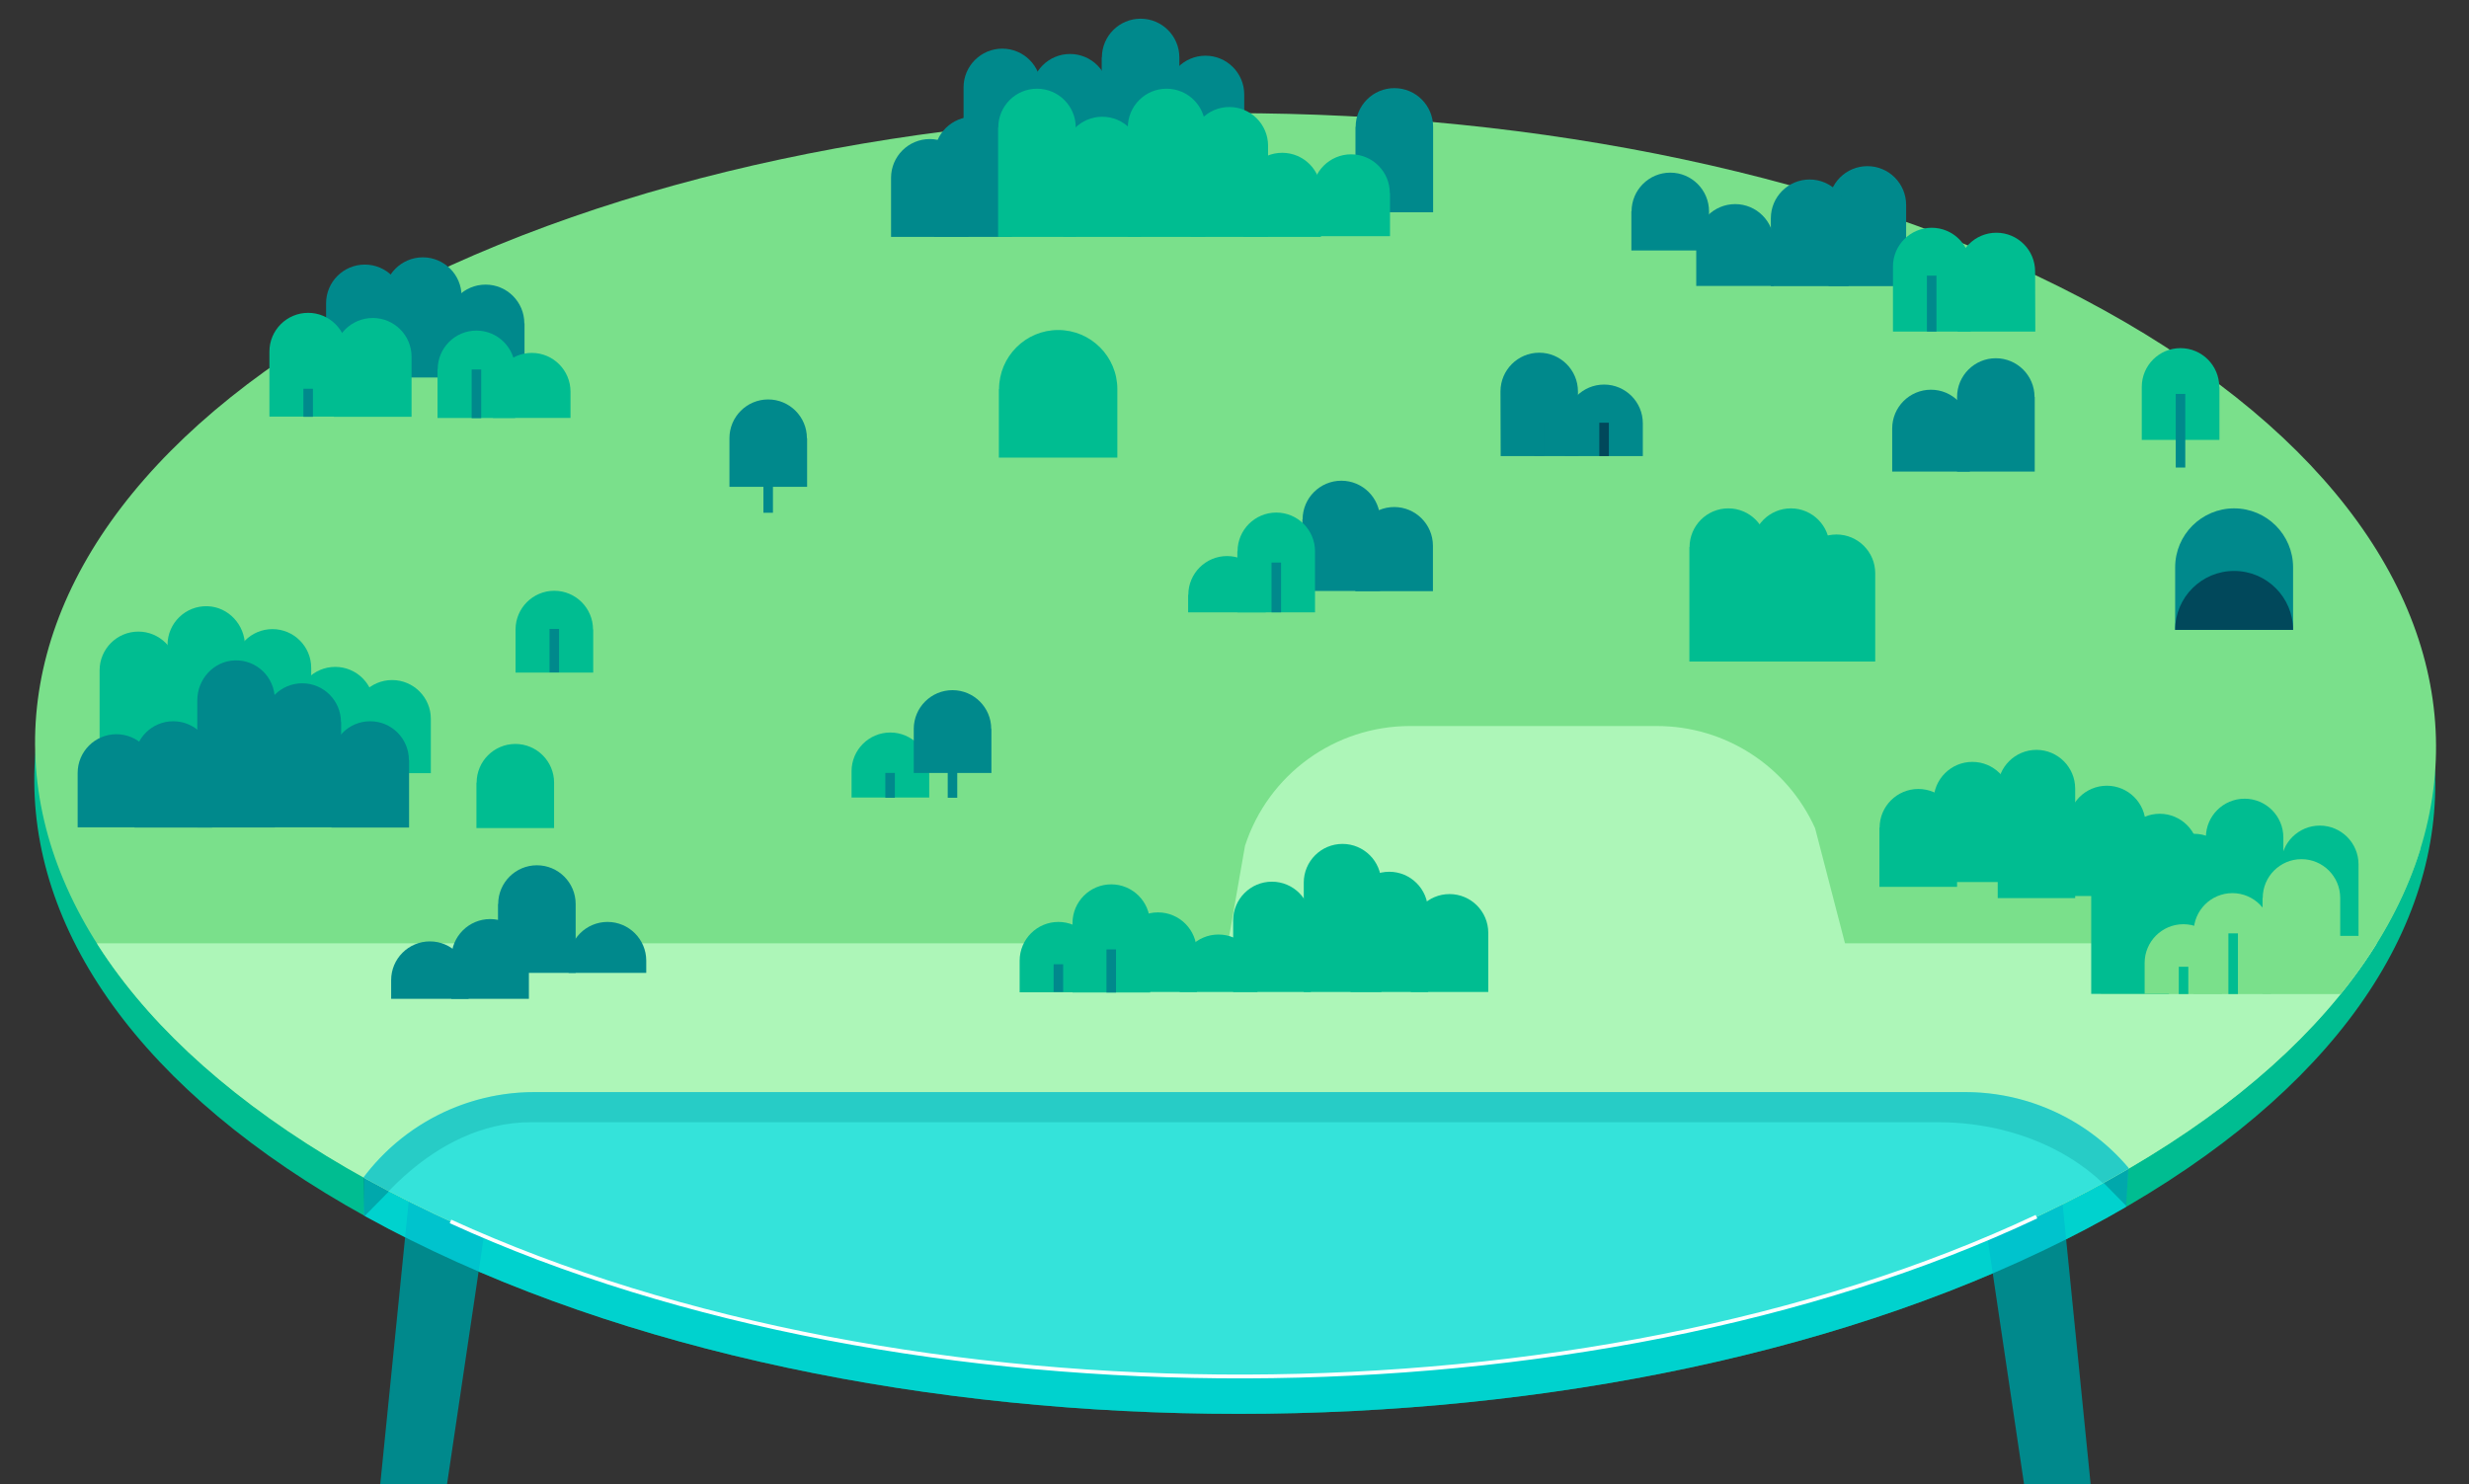
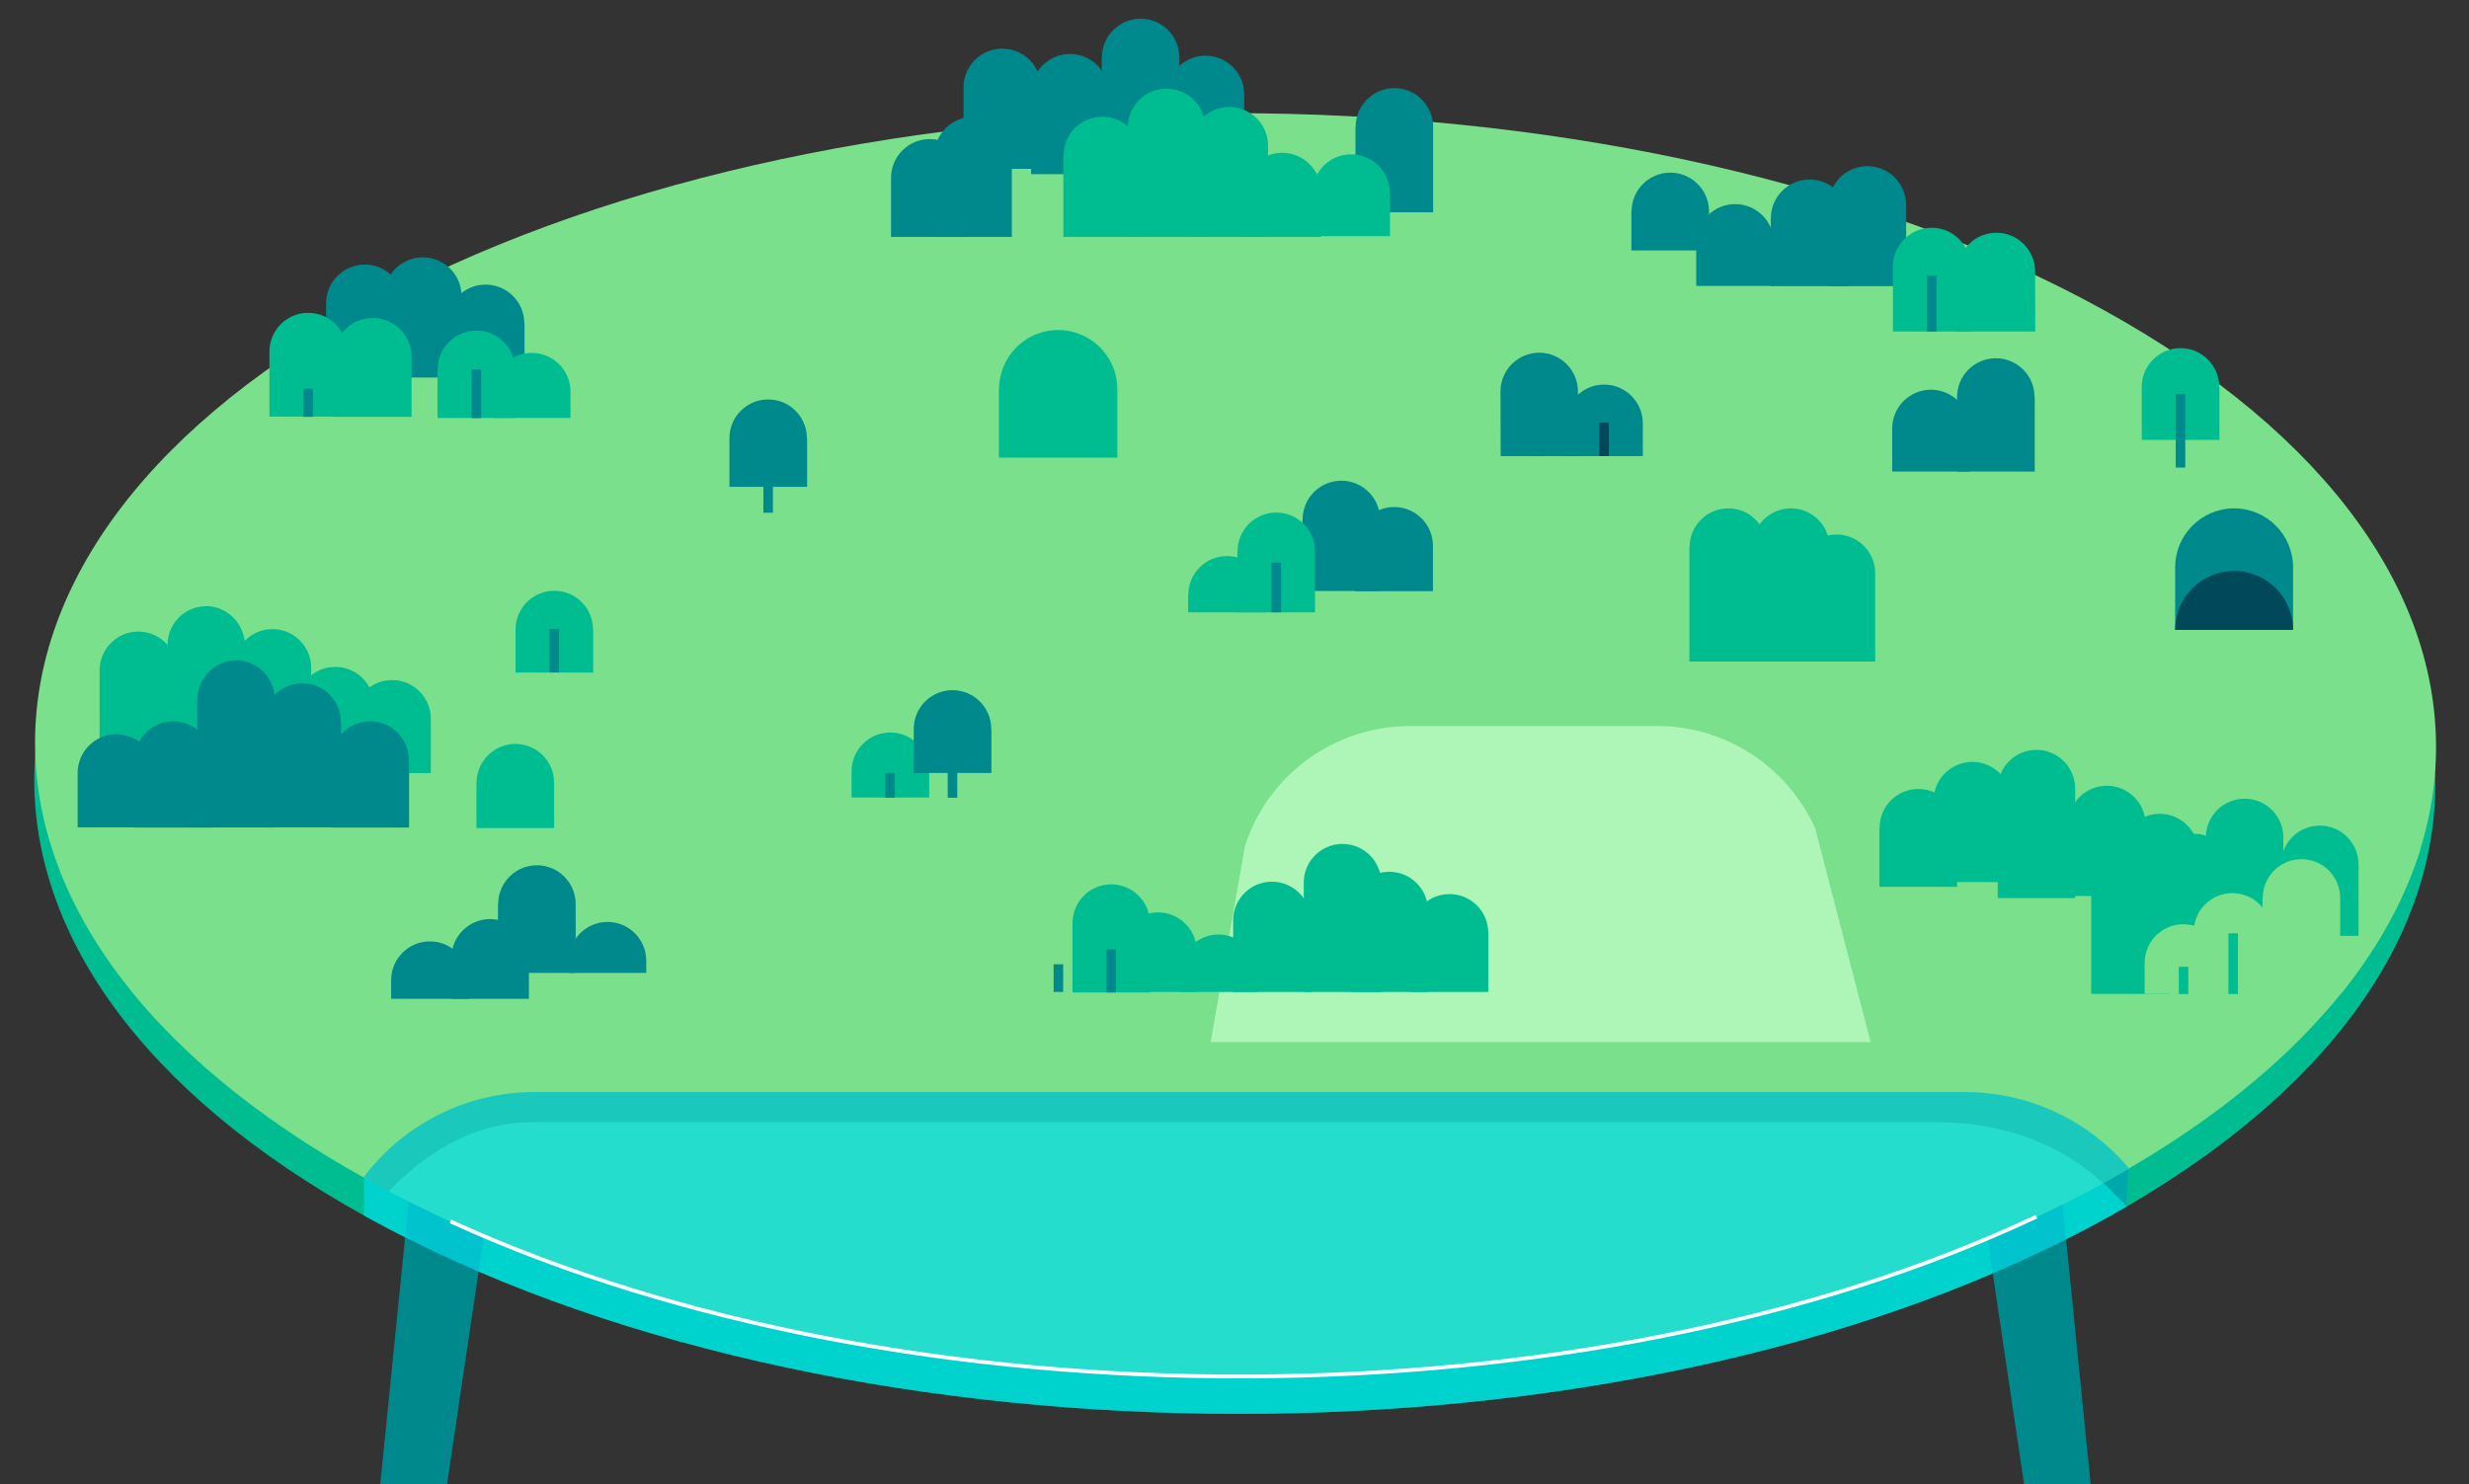
<svg xmlns="http://www.w3.org/2000/svg" xmlns:xlink="http://www.w3.org/1999/xlink" id="Layer_1" x="0px" y="0px" viewBox="0 0 1294 778" style="enable-background:new 0 0 1294 778;" xml:space="preserve">
  <rect x="0" y="0" width="1294" height="778" fill="#333333" stroke="none" />
  <style type="text/css"> .st0{fill:#00BD91;} .st1{fill:#00898C;} .st2{fill:none;stroke:#01485B;stroke-width:2;stroke-linejoin:round;stroke-miterlimit:10;} .st3{fill:none;} .st4{opacity:0.7;clip-path:url(#SVGID_2_);} .st5{clip-path:url(#SVGID_4_);fill:#00DBE8;} .st6{opacity:0.3;clip-path:url(#SVGID_2_);} .st7{clip-path:url(#SVGID_6_);fill:#01485B;} .st8{clip-path:url(#SVGID_8_);fill:#01485B;} .st9{opacity:0.25;clip-path:url(#SVGID_2_);} .st10{clip-path:url(#SVGID_10_);fill:#00898C;} .st11{fill:#7AE08B;} .st12{clip-path:url(#SVGID_12_);fill:#ADF6B8;} .st13{opacity:0.7;clip-path:url(#SVGID_12_);} .st14{clip-path:url(#SVGID_14_);fill:#00DBE8;} .st15{opacity:0.25;clip-path:url(#SVGID_16_);} .st16{clip-path:url(#SVGID_18_);fill:#00898C;} .st17{opacity:0.7;clip-path:url(#SVGID_16_);} .st18{opacity:0.7;clip-path:url(#SVGID_22_);} .st19{clip-path:url(#SVGID_22_);fill:#7AE08B;} .st20{fill:none;stroke:#FFFFFF;stroke-width:2;stroke-miterlimit:10;} .st21{fill:none;stroke:#00898C;stroke-width:5;stroke-miterlimit:10;} .st22{fill:#01485B;} .st23{fill:none;stroke:#01485B;stroke-width:5;stroke-miterlimit:10;} .st24{fill:#ADF6B8;} .st25{fill:none;stroke:#00BD91;stroke-width:5;stroke-miterlimit:10;} </style>
  <path class="st0" d="M1090.6,175.9c-246.5-129.3-644.9-129.3-889.8,0c-244.9,129.3-243.6,339,2.9,468.3 c246.5,129.3,644.9,129.3,889.8,0C1338.4,514.9,1337.1,305.2,1090.6,175.9" />
  <polygon class="st1" points="199.3,778 234.3,778 263.6,580.6 219.6,576.2 " />
  <polygon class="st1" points="1031.5,580.6 1060.8,778 1095.7,778 1075.5,576.2 " />
-   <path class="st2" d="M1214.9,316.4c3.1,7.8,7.6,12.6,9.6,24.8" />
  <rect x="-180.8" y="-351.5" class="st3" width="1667.6" height="1129.5" />
  <g>
    <defs>
      <path id="SVGID_1_" d="M200.8,175.9c-244.9,129.3-243.6,339,2.9,468.3c246.5,129.3,644.9,129.3,889.8,0 c244.9-129.3,243.6-339-2.9-468.3c-123.2-64.7-284.5-97-445.5-97C484.1,78.9,323.3,111.2,200.8,175.9" />
    </defs>
    <clipPath id="SVGID_2_">
      <use xlink:href="#SVGID_1_" style="overflow:visible;" />
    </clipPath>
    <g class="st4">
      <g>
        <defs>
          <rect id="SVGID_3_" x="190.7" y="572.5" width="924.8" height="173" />
        </defs>
        <clipPath id="SVGID_4_">
          <use xlink:href="#SVGID_3_" style="overflow:visible;" />
        </clipPath>
        <path class="st5" d="M1101.1,745.5H224.8l-34.1-95.1l0.1-32.9c17.9-31.8,64.5-45,102.1-45h752.7l69.9,40.2l-2.1,32.8 L1101.1,745.5z" />
      </g>
    </g>
    <g class="st6">
      <g>
        <defs>
          <rect id="SVGID_5_" x="190.5" y="617.3" width="13.4" height="20.5" />
        </defs>
        <clipPath id="SVGID_6_">
          <use xlink:href="#SVGID_5_" style="overflow:visible;" />
        </clipPath>
-         <polygon class="st7" points="190.5,617.3 203.9,624.5 190.8,637.8 " />
      </g>
    </g>
    <g class="st6">
      <g>
        <defs>
          <rect id="SVGID_7_" x="1102.3" y="612.4" width="13.2" height="19.6" />
        </defs>
        <clipPath id="SVGID_8_">
          <use xlink:href="#SVGID_7_" style="overflow:visible;" />
        </clipPath>
        <polygon class="st8" points="1115.5,612.4 1102.4,620 1114.3,632.1 " />
      </g>
    </g>
    <g class="st9">
      <g>
        <defs>
          <rect id="SVGID_9_" x="677.6" y="613.8" width="134.5" height="56.7" />
        </defs>
        <clipPath id="SVGID_10_">
          <use xlink:href="#SVGID_9_" style="overflow:visible;" />
        </clipPath>
        <path class="st10" d="M812.1,642.1c0,15.7-30.1,28.4-67.2,28.4c-37.1,0-67.2-12.7-67.2-28.4c0-15.7,30.1-28.4,67.2-28.4 C782,613.8,812.1,626.5,812.1,642.1" />
      </g>
    </g>
  </g>
  <path class="st11" d="M1091,156.3C844.5,27,446.1,27,201.2,156.3c-244.9,129.3-243.6,339,2.9,468.3C450.6,754,849,754,1093.9,624.7 C1338.8,495.3,1337.5,285.7,1091,156.3" />
  <rect x="-180.8" y="-351.5" class="st3" width="1667.6" height="1129.5" />
  <g>
    <defs>
      <path id="SVGID_11_" d="M201.2,156.3c-244.9,129.3-243.6,339,2.9,468.3C450.6,754,849,754,1093.9,624.7 c244.9-129.3,243.6-339-2.9-468.3c-123.2-64.7-284.5-97-445.5-97C484.5,59.3,323.7,91.7,201.2,156.3" />
    </defs>
    <clipPath id="SVGID_12_">
      <use xlink:href="#SVGID_11_" style="overflow:visible;" />
    </clipPath>
-     <path class="st12" d="M1450.3,796.4H-146.1l74.6-239.8c15.2-47,59.1-62.1,103.5-62.1h1260.1c50.3,0,96,29.2,117,74.9L1450.3,796.4z " />
    <g class="st13">
      <g>
        <defs>
          <rect id="SVGID_13_" x="119.9" y="572.5" width="1062.7" height="173" />
        </defs>
        <clipPath id="SVGID_14_">
          <use xlink:href="#SVGID_13_" style="overflow:visible;" />
        </clipPath>
        <path class="st14" d="M1182.6,745.5H119.9l61.6-114.2c19.5-36.2,57.4-58.8,98.5-58.8H1030c43.3,0,82.8,25,101.3,64.2 L1182.6,745.5z" />
      </g>
    </g>
  </g>
  <g>
    <defs>
      <path id="SVGID_15_" d="M280.1,572.5c-35.6,0-68.6,16.8-89.6,44.8c4.4,2.5,9,4.9,13.6,7.4C450.6,754,849,754,1093.9,624.7 c7.5-4,14.8-8,21.9-12.2c-21-25-52.2-40-85.8-40H280.1z" />
    </defs>
    <clipPath id="SVGID_16_">
      <use xlink:href="#SVGID_15_" style="overflow:visible;" />
    </clipPath>
    <g class="st15">
      <g>
        <defs>
          <rect id="SVGID_17_" x="176.1" y="561.2" width="970.4" height="84.3" />
        </defs>
        <clipPath id="SVGID_18_">
          <use xlink:href="#SVGID_17_" style="overflow:visible;" />
        </clipPath>
        <path class="st16" d="M1009.1,566.4l-744-5.3L205.5,595l-29.4,22.1l14.7,23.1c0,0,34.1-51.9,87.5-51.9h737.4 c47.9,0,89.2,23.6,104.7,57.2c32.1-12.2,25.4-22.2,25.4-22.2l-60.3-62.1L1009.1,566.4z" />
      </g>
    </g>
    <g class="st17">
      <g>
        <defs>
          <rect id="SVGID_19_" x="119.9" y="572.5" width="1062.7" height="173" />
        </defs>
        <clipPath id="SVGID_20_">
          <use xlink:href="#SVGID_19_" style="overflow:visible;" />
        </clipPath>
      </g>
    </g>
  </g>
  <g>
    <defs>
      <path id="SVGID_21_" d="M201.2,156.3c-244.9,129.3-243.6,339,2.9,468.3C450.6,754,849,754,1093.9,624.7 c244.9-129.3,243.6-339-2.9-468.3c-123.2-64.7-284.5-97-445.5-97C484.5,59.3,323.7,91.7,201.2,156.3" />
    </defs>
    <clipPath id="SVGID_22_">
      <use xlink:href="#SVGID_21_" style="overflow:visible;" />
    </clipPath>
    <g class="st18">
      <g>
        <defs>
          <rect id="SVGID_23_" x="119.9" y="572.5" width="1062.7" height="173" />
        </defs>
        <clipPath id="SVGID_24_">
          <use xlink:href="#SVGID_23_" style="overflow:visible;" />
        </clipPath>
      </g>
    </g>
    <rect x="1101.1" y="441.4" class="st19" width="167.3" height="79.6" />
  </g>
  <path class="st20" d="M236.1,640.3c238.7,109.2,595.7,108.4,831.2-2.5" />
  <path class="st1" d="M505,45.8c0-11.2,9.1-20.3,20.3-20.3c11.2,0,20.3,9.1,20.3,20.3v42.7H505V45.8z" />
  <path class="st1" d="M540.5,48.6c0-11.2,9.1-20.3,20.3-20.3s20.3,9.1,20.3,20.3v42.7h-40.7V48.6z" />
  <path class="st1" d="M489.7,81.5c0-11.2,9.1-20.3,20.3-20.3s20.3,9.1,20.3,20.3v42.7h-40.7V81.5z" />
  <path class="st1" d="M467,93.2c0-11.2,9.1-20.3,20.3-20.3c11.2,0,20.3,9.1,20.3,20.3v31H467V93.2z" />
-   <path class="st0" d="M523.2,66.8c0-11.2,9.1-20.3,20.3-20.3c11.2,0,20.3,9.1,20.3,20.3v57.4h-40.7V66.8z" />
  <line class="st1" x1="484.5" y1="91.9" x2="484.5" y2="71.4" />
  <path class="st0" d="M1163.1,202.8c0-11.2-9.1-20.3-20.3-20.3s-20.3,9.1-20.3,20.3v27.8h40.7V202.8z" />
  <line class="st21" x1="1142.8" y1="206.5" x2="1142.8" y2="245.1" />
  <path class="st1" d="M855.1,110.8c0-11.2,9.1-20.3,20.3-20.3c11.2,0,20.3,9.1,20.3,20.3v20.5h-40.7V110.8z" />
  <path class="st1" d="M889.1,127.3c0-11.2,9.1-20.3,20.3-20.3c11.2,0,20.3,9.1,20.3,20.3v22.6h-40.7V127.3z" />
  <path class="st1" d="M577.5,30.1c0-11.2,9.1-20.3,20.3-20.3c11.2,0,20.3,9.1,20.3,20.3v42.7h-40.7V30.1z" />
  <path class="st1" d="M611.5,49.5c0-11.2,9.1-20.3,20.3-20.3c11.2,0,20.3,9.1,20.3,20.3v57.4h-40.7V49.5z" />
  <path class="st1" d="M710.5,66.5c0-11.2,9.1-20.3,20.3-20.3c11.2,0,20.3,9.1,20.3,20.3v44.8h-40.7V66.5z" />
  <line class="st0" x1="565.9" y1="58" x2="565.9" y2="37.6" />
  <path class="st0" d="M155.4,369.9c0-11.2,9.1-20.3,20.3-20.3c11.2,0,20.3,9.1,20.3,20.3v35.4h-40.7V369.9z" />
  <path class="st0" d="M249.8,410.3c0-11.2,9.1-20.3,20.3-20.3s20.3,9.1,20.3,20.3v23.8h-40.7V410.3z" />
  <path class="st0" d="M185.2,376.8c0-11.2,9.1-20.3,20.3-20.3c11.2,0,20.3,9.1,20.3,20.3v28.5h-40.7V376.8z" />
  <line class="st0" x1="149.4" y1="434.1" x2="149.4" y2="413.6" />
  <path class="st0" d="M728.4,101.2c0-11.2-9.1-20.3-20.3-20.3c-11.2,0-20.3,9.1-20.3,20.3v22.6h40.7V101.2z" />
  <path class="st0" d="M624,76.4c0-11.2,9.1-20.3,20.3-20.3c11.2,0,20.3,9.1,20.3,20.3v47.8H624V76.4z" />
  <path class="st0" d="M557.4,81.5c0-11.2,9.1-20.3,20.3-20.3c11.2,0,20.3,9.1,20.3,20.3v42.7h-40.7V81.5z" />
  <path class="st0" d="M651.7,100.4c0-11.2,9.1-20.3,20.3-20.3c11.2,0,20.3,9.1,20.3,20.3v23.8h-40.7V100.4z" />
  <path class="st0" d="M591.1,66.8c0-11.2,9.1-20.3,20.3-20.3c11.2,0,20.3,9.1,20.3,20.3v57.4h-40.7V66.8z" />
  <line class="st0" x1="548.4" y1="91.9" x2="548.4" y2="71.4" />
  <path class="st1" d="M1066.3,208.1c0-11.2-9.1-20.3-20.3-20.3c-11.2,0-20.3,9.1-20.3,20.3v39.1h40.7V208.1z" />
  <path class="st1" d="M1032.3,224.6c0-11.2-9.1-20.3-20.3-20.3s-20.3,9.1-20.3,20.3v22.6h40.7V224.6z" />
  <path class="st1" d="M1140,297.4c0-17.1,13.9-30.9,30.9-30.9c17.1,0,30.9,13.9,30.9,30.9v32.8H1140V297.4z" />
  <path class="st22" d="M1140,330.2c0-17.1,13.9-30.9,30.9-30.9c17.1,0,30.9,13.9,30.9,30.9H1140z" />
  <path class="st0" d="M1083.9,432.2c0-11.2,9.1-20.3,20.3-20.3c11.2,0,20.3,9.1,20.3,20.3v37.5h-40.7V432.2z" />
  <path class="st0" d="M1013.4,419.7c0-11.2,9.1-20.3,20.3-20.3c11.2,0,20.3,9.1,20.3,20.3v42.7h-40.7V419.7z" />
  <path class="st0" d="M985.1,433.9c0-11.2,9.1-20.3,20.3-20.3c11.2,0,20.3,9.1,20.3,20.3v31h-40.7V433.9z" />
  <path class="st0" d="M1111.6,446.9c0-11.2,9.1-20.3,20.3-20.3c11.2,0,20.3,9.1,20.3,20.3v23.8h-40.7V446.9z" />
  <path class="st0" d="M1047,413.4c0-11.2,9.1-20.3,20.3-20.3c11.2,0,20.3,9.1,20.3,20.3v57.4H1047V413.4z" />
  <path class="st1" d="M786.4,205.2c0-11.2,9.1-20.3,20.3-20.3c11.2,0,20.3,9.1,20.3,20.3l0.2,33.9h-40.7L786.4,205.2z" />
  <path class="st1" d="M820.4,221.9c0-11.2,9.1-20.3,20.3-20.3c11.2,0,20.3,9.1,20.3,20.3v17.2h-40.7V221.9z" />
  <line class="st23" x1="840.7" y1="221.6" x2="840.7" y2="239.1" />
  <line class="st21" x1="806.7" y1="221.6" x2="806.7" y2="239.1" />
  <path class="st0" d="M1195.5,453.1c0-11.2,9.1-20.3,20.3-20.3c11.2,0,20.3,9.1,20.3,20.3v37.5h-40.7V453.1z" />
  <path class="st0" d="M1129.6,457.4c0-11.2,9.1-20.3,20.3-20.3c11.2,0,20.3,9.1,20.3,20.3V500h-40.7V457.4z" />
  <path class="st0" d="M1096.1,459.6c0-11.2,9.1-20.3,20.3-20.3s20.3,9.1,20.3,20.3V521h-40.7V459.6z" />
  <path class="st0" d="M1156.1,439c0-11.2,9.1-20.3,20.3-20.3c11.2,0,20.3,9.1,20.3,20.3v57.4h-40.7V439z" />
  <path class="st11" d="M1149.7,488.5c0-11.2,9.1-20.3,20.3-20.3c11.2,0,20.3,9.1,20.3,20.3V521h-40.7V488.5z" />
  <path class="st11" d="M1124,504.8c0-11.2,9.1-20.3,20.3-20.3c11.2,0,20.3,9.1,20.3,20.3V521H1124V504.8z" />
  <path class="st11" d="M1185.9,470.7c0-11.2,9.1-20.3,20.3-20.3s20.3,9.1,20.3,20.3V521h-40.7V470.7z" />
  <path class="st0" d="M523.6,204c0-17.1,13.9-31,31-31c17.1,0,31,13.9,31,31v35.9h-62.1V204z" />
  <path class="st0" d="M885.5,286.8c0-11.2,9.1-20.3,20.3-20.3c11.2,0,20.3,9.1,20.3,20.3v60h-40.7V286.8z" />
  <path class="st0" d="M918.3,286.8c0-11.2,9.1-20.3,20.3-20.3c11.2,0,20.3,9.1,20.3,20.3v60h-40.7V286.8z" />
  <path class="st0" d="M942.2,300.5c0-11.2,9.1-20.3,20.3-20.3c11.2,0,20.3,9.1,20.3,20.3v46.3h-40.7V300.5z" />
  <path class="st1" d="M682.7,272.3c0-11.2,9.1-20.3,20.3-20.3c11.2,0,20.3,9.1,20.3,20.3v37.5h-40.7V272.3z" />
  <path class="st0" d="M648.6,289c0-11.2,9.1-20.3,20.3-20.3c11.2,0,20.3,9.1,20.3,20.3v32h-40.7V289z" />
  <path class="st0" d="M622.8,311.8c0-11.2,9.1-20.3,20.3-20.3c11.2,0,20.3,9.1,20.3,20.3v9.2h-40.7V311.8z" />
  <path class="st1" d="M710.4,286.1c0-11.2,9.1-20.3,20.3-20.3c11.2,0,20.3,9.1,20.3,20.3v23.8h-40.7V286.1z" />
  <line class="st21" x1="668.9" y1="321" x2="668.9" y2="294.9" />
  <path class="st24" d="M980.4,546.3H634.5l18-102.9c12.2-37.5,47.1-62.8,86.5-62.8h129.4c35.8,0,68.2,21,82.9,53.6L980.4,546.3z" />
  <path class="st1" d="M241.9,155.2c0-11.2-9.1-20.3-20.3-20.3c-11.2,0-20.3,9.1-20.3,20.3v42.7h40.7V155.2z" />
  <path class="st1" d="M274.8,169.5c0-11.2-9.1-20.3-20.3-20.3c-11.2,0-20.3,9.1-20.3,20.3v31h40.7V169.5z" />
  <path class="st1" d="M211.5,159c0-11.2-9.1-20.3-20.3-20.3c-11.2,0-20.3,9.1-20.3,20.3v35.7h40.7V159z" />
  <path class="st0" d="M215.7,187c0-11.2-9.1-20.3-20.3-20.3S175,175.7,175,187v31.5h40.7" />
  <path class="st0" d="M181.8,184.3c0-11.2-9.1-20.3-20.3-20.3c-11.2,0-20.3,9.1-20.3,20.3v34.1h40.7V184.3z" />
  <line class="st21" x1="161.5" y1="218.5" x2="161.5" y2="203.8" />
  <path class="st1" d="M999,107.4c0-11.2-9.1-20.3-20.3-20.3c-11.2,0-20.3,9.1-20.3,20.3V150H999V107.4z" />
  <path class="st1" d="M968.7,114.4c0-11.2-9.1-20.3-20.3-20.3c-11.2,0-20.3,9.1-20.3,20.3V150h40.7V114.4z" />
  <path class="st0" d="M1066.6,142.3c0-11.2-9.1-20.3-20.3-20.3s-20.3,9.1-20.3,20.3v31.5h40.7" />
  <path class="st0" d="M1032.7,139.7c0-11.2-9.1-20.3-20.3-20.3c-11.2,0-20.3,9.1-20.3,20.3v34.1h40.7V139.7z" />
  <line class="st21" x1="1012.4" y1="173.8" x2="1012.4" y2="144.5" />
  <path class="st0" d="M686.9,482.5c0-11.2-9.1-20.3-20.3-20.3c-11.2,0-20.3,9.1-20.3,20.3V520h40.7V482.5z" />
  <path class="st0" d="M748.4,477.3c0-11.2-9.1-20.3-20.3-20.3s-20.3,9.1-20.3,20.3V520h40.7V477.3z" />
  <path class="st0" d="M780,489c0-11.2-9.1-20.3-20.3-20.3c-11.2,0-20.3,9.1-20.3,20.3v31H780V489z" />
  <path class="st0" d="M723.9,462.7c0-11.2-9.1-20.3-20.3-20.3c-11.2,0-20.3,9.1-20.3,20.3V520h40.7V462.7z" />
-   <path class="st0" d="M575,503.6c0-11.2-9.1-20.3-20.3-20.3c-11.2,0-20.3,9.1-20.3,20.3v16.6H575V503.6z" />
  <path class="st0" d="M627.2,498.6c0-11.2-9.1-20.3-20.3-20.3c-11.2,0-20.3,9.1-20.3,20.3V520h40.7V498.6z" />
  <path class="st0" d="M658.9,510.2c0-11.2-9.1-20.3-20.3-20.3c-11.2,0-20.3,9.1-20.3,20.3v9.8h40.7V510.2z" />
  <path class="st0" d="M602.7,483.9c0-11.2-9.1-20.3-20.3-20.3c-11.2,0-20.3,9.1-20.3,20.3v36.4h40.7V483.9z" />
  <line class="st21" x1="554.7" y1="520" x2="554.7" y2="505.5" />
  <line class="st21" x1="582.4" y1="520.3" x2="582.4" y2="497.7" />
  <path class="st1" d="M298.1,503.6c0-11.2,9.1-20.3,20.3-20.3c11.2,0,20.3,9.1,20.3,20.3v6.4h-40.7V503.6z" />
  <path class="st1" d="M236.6,502.1c0-11.2,9.1-20.3,20.3-20.3s20.3,9.1,20.3,20.3v21.5h-40.7V502.1z" />
  <path class="st1" d="M205,513.8c0-11.2,9.1-20.3,20.3-20.3c11.2,0,20.3,9.1,20.3,20.3v9.8H205V513.8z" />
  <path class="st1" d="M261.1,473.9c0-11.2,9.1-20.3,20.3-20.3s20.3,9.1,20.3,20.3V510h-40.7V473.9z" />
  <path class="st0" d="M87.8,338.1c0-11.5,9.5-20.7,21-20.3c11,0.4,19.6,9.8,19.6,20.9c0,0,0,44,0,66.7H87.8 C87.8,382.6,87.8,338.1,87.8,338.1z" />
  <path class="st0" d="M52.2,351.4c0-11.2,9.1-20.3,20.3-20.3c11.2,0,20.3,9.1,20.3,20.3v53.8H52.2V351.4z" />
  <path class="st0" d="M122.5,350.1c0-11.2,9.1-20.3,20.3-20.3c11.2,0,20.3,9.1,20.3,20.3v55.2h-40.7V350.1z" />
  <path class="st1" d="M111.1,398.4c0-11.2-9.1-20.3-20.3-20.3c-11.2,0-20.3,9.1-20.3,20.3v35.4h40.7V398.4z" />
  <path class="st1" d="M214.3,398.4c0-11.2-9.1-20.3-20.3-20.3s-20.3,9.1-20.3,20.3v35.4h40.7V398.4z" />
  <path class="st1" d="M81.3,405.2c0-11.2-9.1-20.3-20.3-20.3s-20.3,9.1-20.3,20.3v28.5h40.7V405.2z" />
  <path class="st1" d="M144,366.5c0-11.5-9.5-20.7-21-20.3c-11,0.4-19.6,9.8-19.6,20.9c0,0,0,44,0,66.7h40.6 C143.9,411,144,366.5,144,366.5z" />
  <path class="st1" d="M178.7,378.5c0-11.2-9.1-20.3-20.3-20.3c-11.2,0-20.3,9.1-20.3,20.3v55.2h40.7V378.5z" />
  <line class="st25" x1="1144.4" y1="521.1" x2="1144.4" y2="506.8" />
  <line class="st25" x1="1170.4" y1="521.1" x2="1170.4" y2="489.3" />
  <path class="st0" d="M229.4,193.6c0-11.2,9.1-20.3,20.3-20.3c11.2,0,20.3,9.1,20.3,20.3v25.5h-40.7V193.6z" />
  <path class="st0" d="M258.4,205.3c0-11.2,9.1-20.3,20.3-20.3c11.2,0,20.3,9.1,20.3,20.3v13.8h-40.7V205.3z" />
  <line class="st21" x1="249.7" y1="193.7" x2="249.7" y2="219.2" />
  <path class="st0" d="M486.9,404.3c0-11.2-9.1-20.3-20.3-20.3c-11.2,0-20.3,9.1-20.3,20.3v13.8h40.7V404.3z" />
  <path class="st1" d="M519.5,382.1c0-11.2-9.1-20.3-20.3-20.3c-11.2,0-20.3,9.1-20.3,20.3v23.1h40.7V382.1z" />
  <line class="st21" x1="499.2" y1="381.2" x2="499.2" y2="418.2" />
  <line class="st21" x1="466.5" y1="405.2" x2="466.5" y2="418.2" />
  <path class="st1" d="M422.9,229.7c0-11.2-9.1-20.3-20.3-20.3c-11.2,0-20.3,9.1-20.3,20.3v25.5h40.7V229.7z" />
  <path class="st0" d="M310.8,330c0-11.2-9.1-20.3-20.3-20.3c-11.2,0-20.3,9.1-20.3,20.3v22.6h40.7V330z" />
  <line class="st21" x1="290.5" y1="329.7" x2="290.5" y2="352.5" />
  <line class="st21" x1="402.6" y1="245.9" x2="402.6" y2="268.8" />
  <rect x="-180.8" y="-351.5" class="st3" width="1667.6" height="1129.5" />
  <rect x="-180.8" y="-351.5" class="st3" width="1667.6" height="1129.5" />
  <polygon class="st3" points="-181,778 1289.5,778 1487,778 1487,-352 -181,-352 " />
</svg>